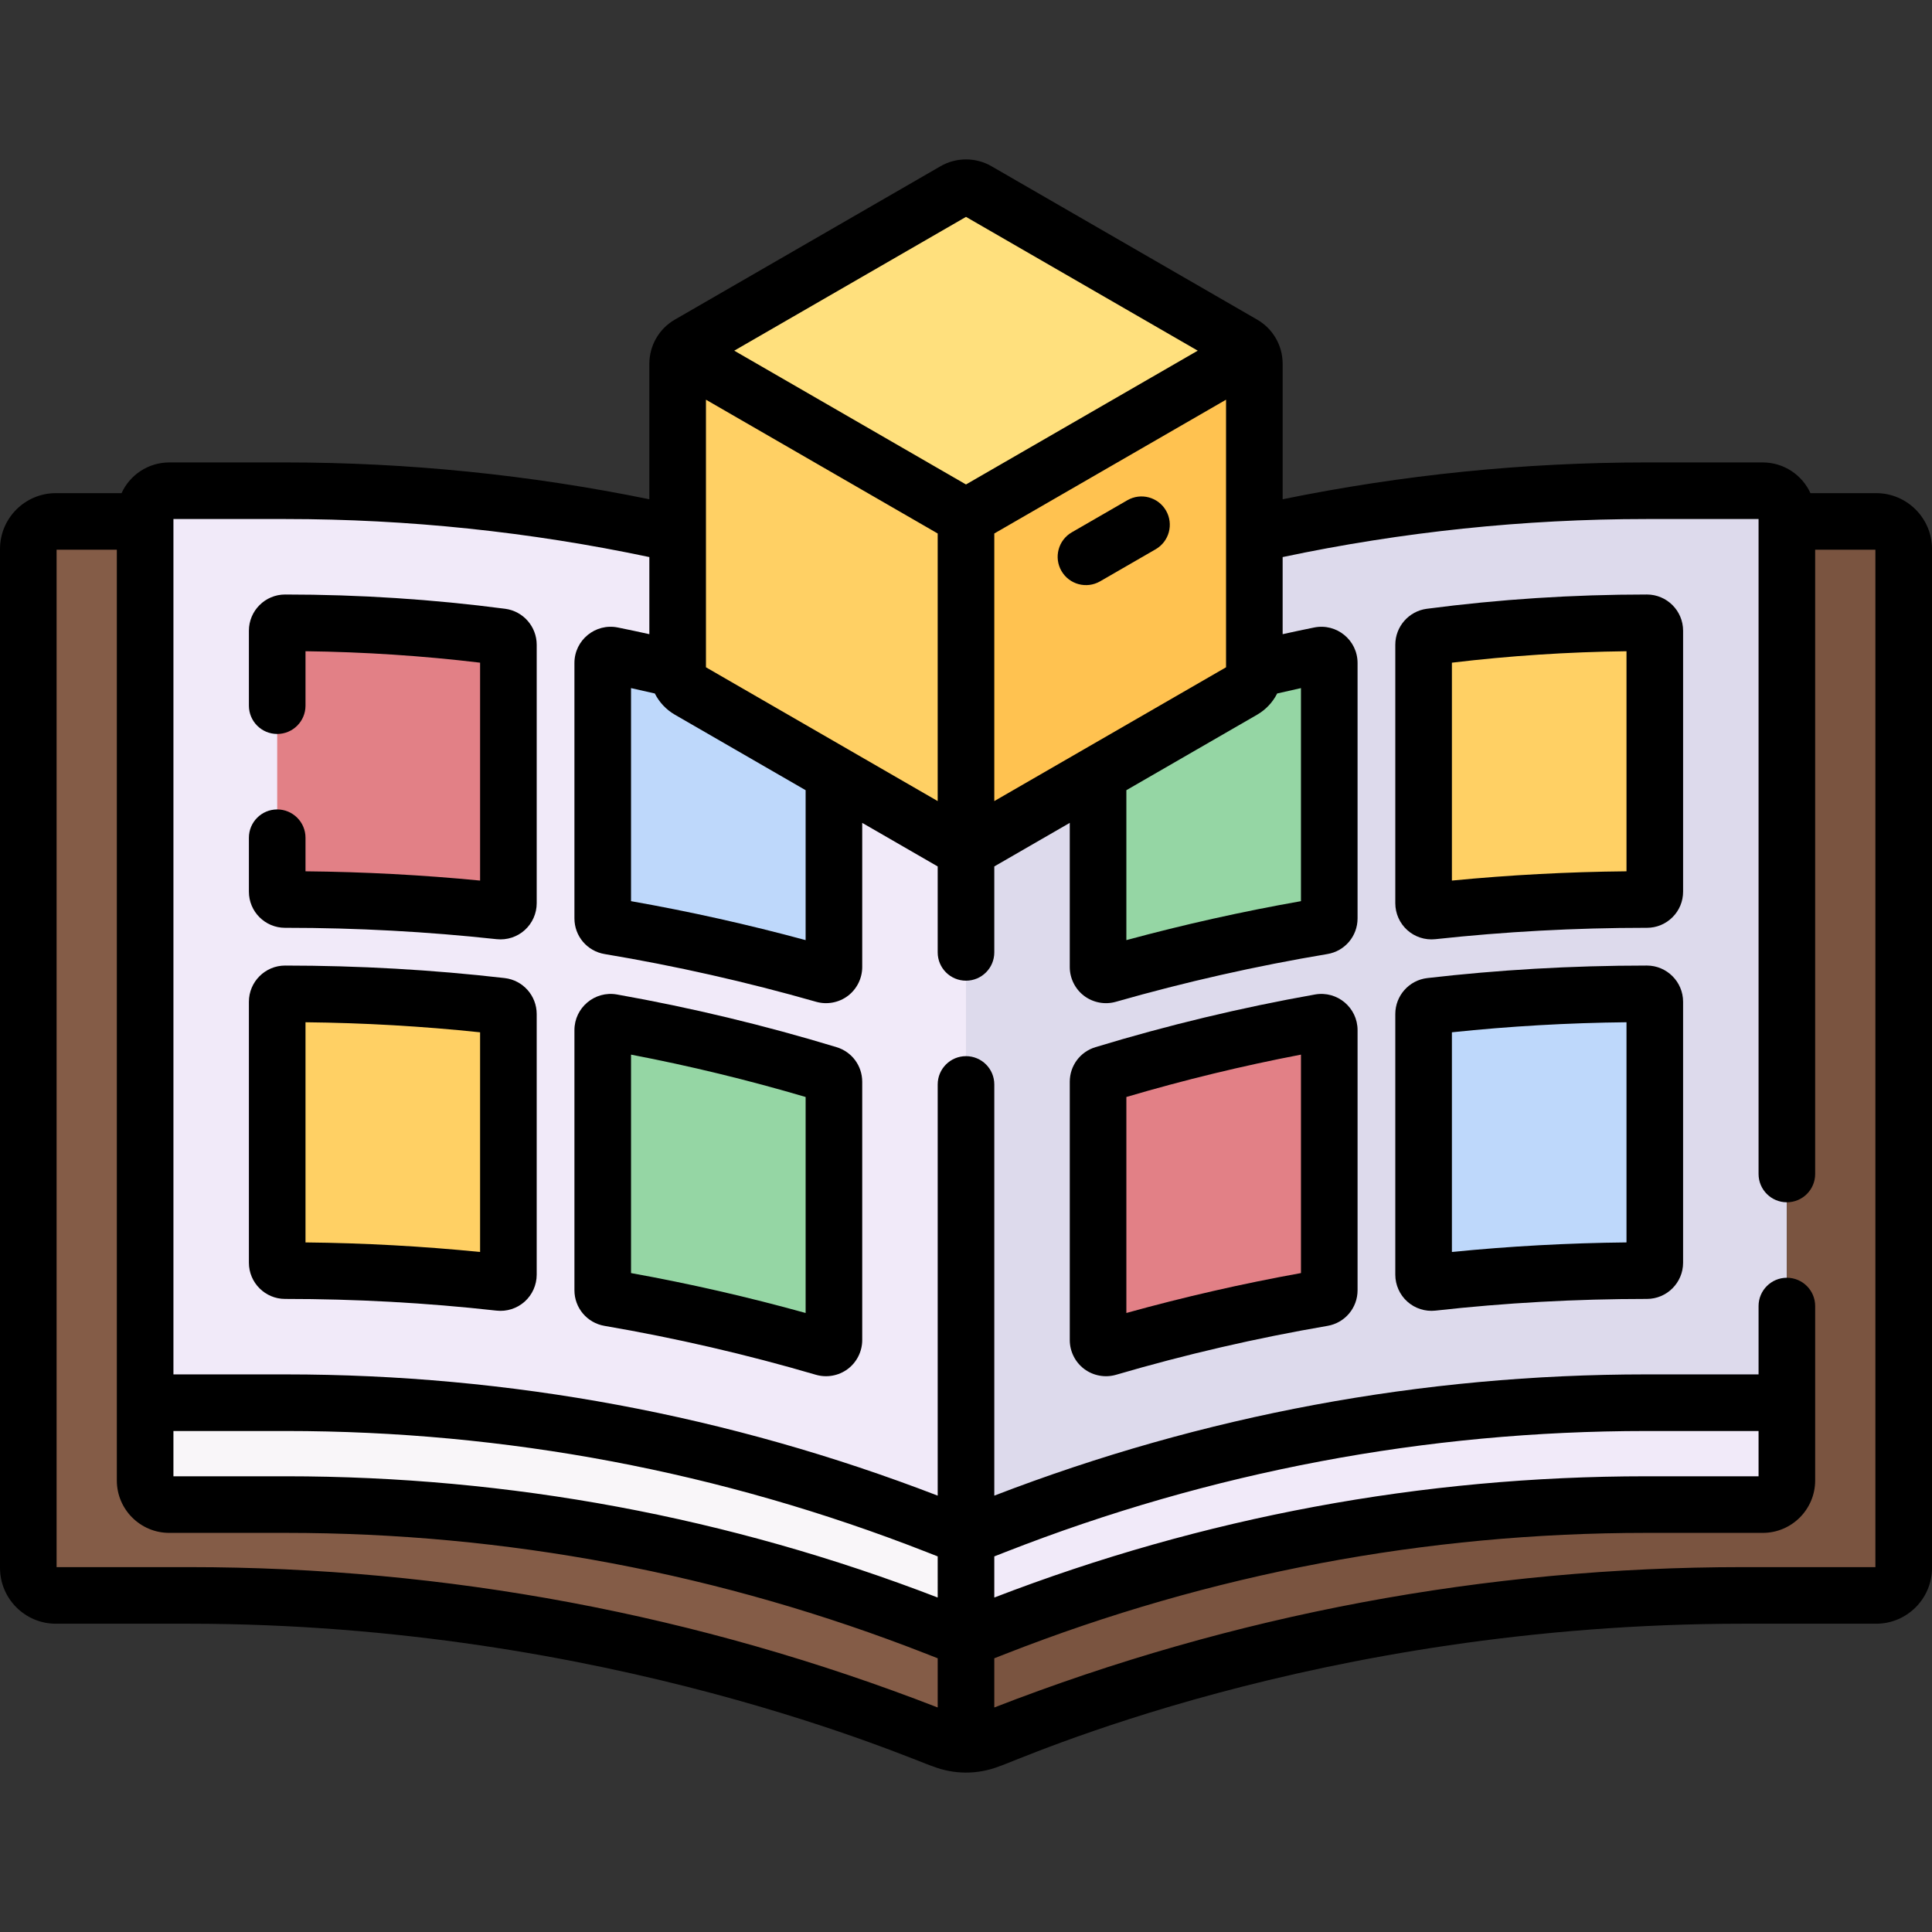
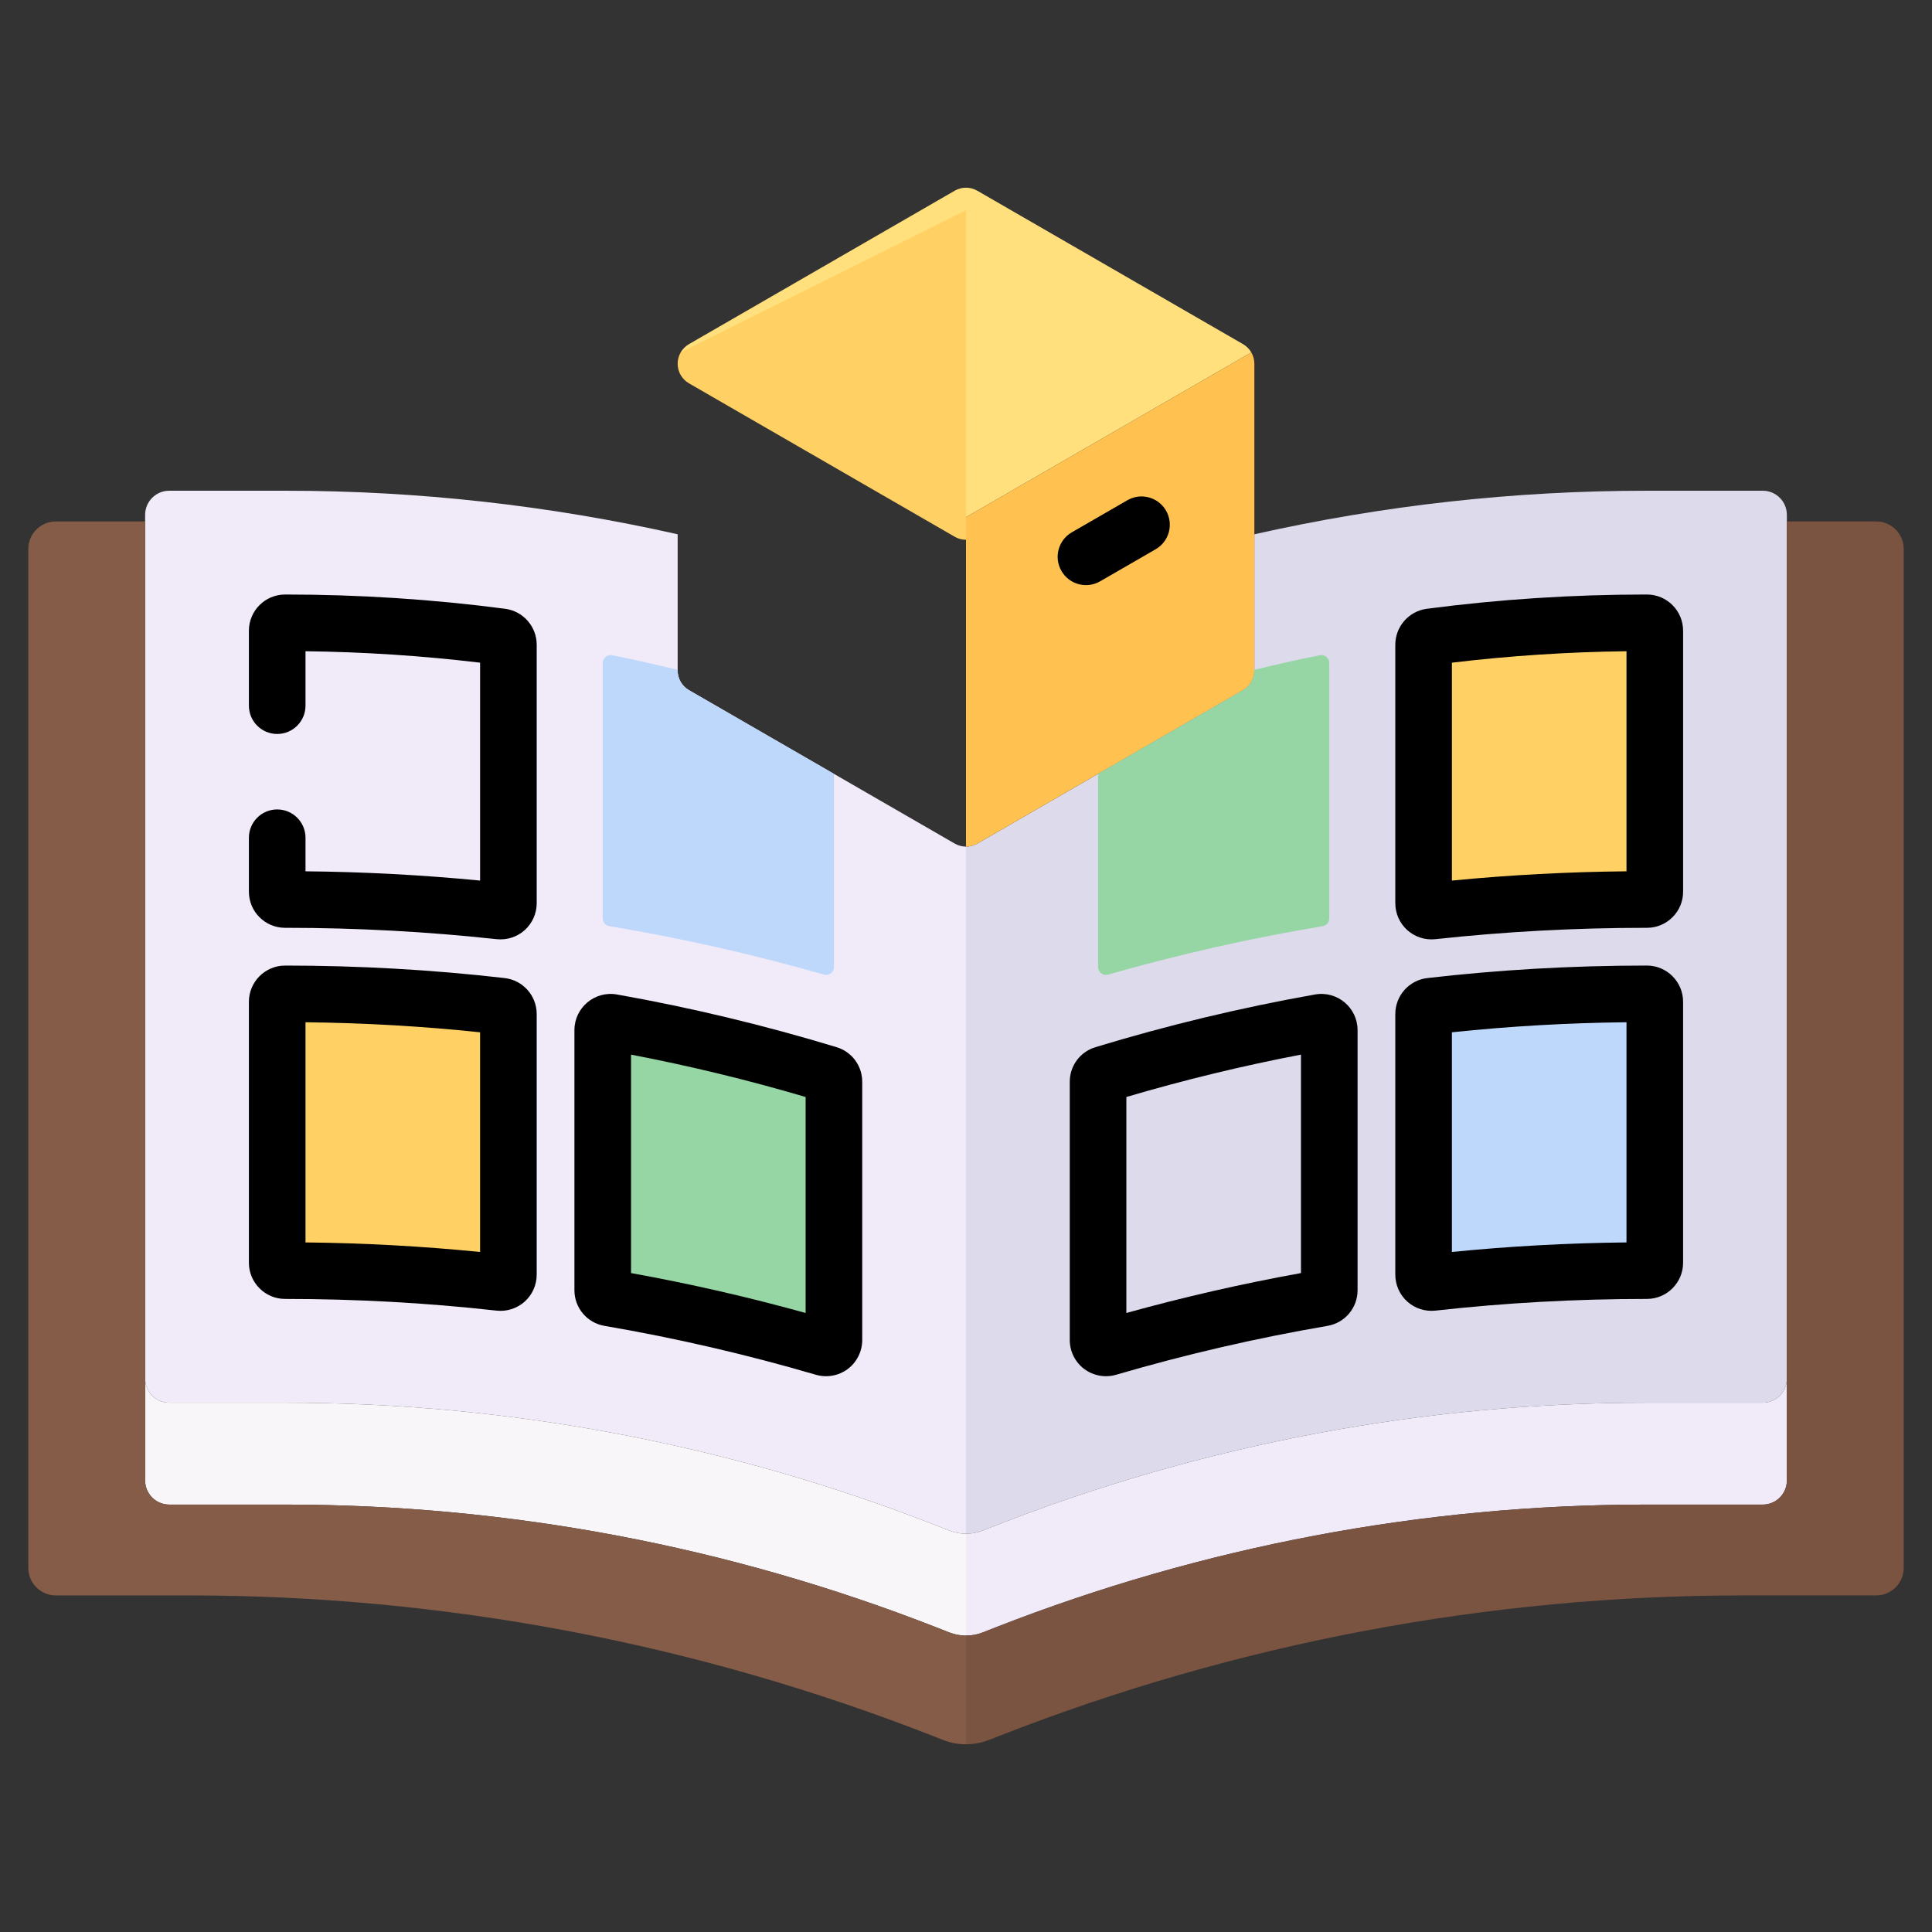
<svg xmlns="http://www.w3.org/2000/svg" id="Capa_1" enable-background="new 0 0 512 512" height="512" viewBox="0 0 512 512" width="512">
  <rect x="0" y="0" width="512" height="512" fill="#333333" stroke="none" />
  <g>
    <path d="m467.151 130.051h-30.898c-35.006 0-69.829 3.886-103.838 11.54v36.118c0 2.141-1.142 4.12-2.997 5.19l-70.422 40.658c-.927.535-1.962.803-2.997.803v182.09c1.497 0 2.994-.278 4.413-.833l3.402-1.332c54.945-21.513 113.431-32.555 172.438-32.555h30.898c3.527 0 6.387-2.86 6.387-6.387v-228.905c.001-3.528-2.858-6.387-6.386-6.387z" fill="#dddaec" />
    <path d="m182.581 182.898c-1.854-1.071-2.996-3.049-2.996-5.19v-36.118c-34.009-7.653-68.832-11.54-103.838-11.54h-30.898c-3.527 0-6.387 2.859-6.387 6.387v228.904c0 3.528 2.86 6.387 6.387 6.387h30.898c59.007 0 117.493 11.042 172.438 32.555l3.402 1.332c1.419.555 2.916.833 4.413.833v-182.09c-1.035 0-2.069-.268-2.996-.803z" fill="#f1eaf9" />
    <path d="m251.589 405.617-3.403-1.333c-54.945-21.513-113.431-32.555-172.438-32.555h-30.899c-3.527 0-6.387-2.86-6.387-6.387v27c0 3.528 2.86 6.387 6.387 6.387h30.9c59.006 0 117.491 11.042 172.435 32.554l3.405 1.333c1.418.555 2.915.833 4.411.833v-27c-1.497.001-2.993-.277-4.411-.832z" fill="#f9f6f9" />
    <path d="m467.151 371.729h-30.9c-59.006 0-117.491 11.042-172.435 32.554l-3.405 1.333c-1.418.555-2.915.833-4.411.833v27c1.497 0 2.993-.278 4.411-.833l3.405-1.333c54.944-21.513 113.429-32.554 172.435-32.554h30.9c3.527 0 6.387-2.86 6.387-6.387v-27c0 3.528-2.859 6.387-6.387 6.387z" fill="#f1eaf9" />
    <path d="m248.184 431.284c-54.944-21.513-113.429-32.554-172.435-32.554h-30.9c-3.528 0-6.387-2.86-6.387-6.387v-254.155h-23.666c-4.03 0-7.296 3.267-7.296 7.296v270.023c0 4.03 3.267 7.296 7.296 7.296h35.295c67.405 0 134.215 12.613 196.98 37.188l2.854 1.117c1.953.765 4.014 1.147 6.075 1.147v-28.805c-1.497 0-2.993-.278-4.411-.833z" fill="#845c47" />
    <path d="m497.204 138.188h-23.665v254.155c0 3.527-2.86 6.387-6.387 6.387h-30.9c-59.006 0-117.491 11.042-172.435 32.554l-3.405 1.333c-1.418.555-2.915.833-4.411.833v28.805c2.061 0 4.122-.382 6.075-1.147l2.854-1.117c62.765-24.575 129.575-37.188 196.98-37.188h35.295c4.03 0 7.296-3.267 7.296-7.296v-270.023c-.001-4.03-3.268-7.296-7.297-7.296z" fill="#7a5440" />
    <path d="m159.73 272.999v68.926c0 1.017.732 1.881 1.735 2.053 19.171 3.279 38.141 7.666 56.859 13.151 1.339.392 2.676-.603 2.676-1.998v-68.437c0-.922-.604-1.74-1.486-2.008-18.882-5.743-38.004-10.328-57.325-13.752-1.282-.228-2.459.764-2.459 2.065z" fill="#95d6a4" />
-     <path d="m134.73 239.364v-68.513c0-1.051-.779-1.944-1.821-2.08-18.871-2.476-37.947-3.72-57.162-3.72h-.194c-1.155 0-2.091.936-2.091 2.091v69.155c0 1.154.936 2.084 2.09 2.083 19.089-.013 38.055 1.006 56.865 3.055 1.236.135 2.313-.827 2.313-2.071z" fill="#e28086" />
    <path d="m132.875 266.648c-18.949-2.188-38.067-3.279-57.318-3.266-1.156.001-2.095.944-2.095 2.1v69.155c0 1.155.936 2.091 2.091 2.091h.194c19.021 0 37.925 1.052 56.663 3.145 1.238.138 2.32-.825 2.32-2.071v-69.069c0-1.063-.798-1.963-1.855-2.085z" fill="#ffd064" />
-     <path d="m352.27 272.999v68.926c0 1.017-.732 1.881-1.735 2.053-19.171 3.279-38.141 7.666-56.859 13.151-1.339.392-2.676-.603-2.676-1.998v-68.437c0-.922.604-1.74 1.486-2.008 18.882-5.743 38.004-10.328 57.325-13.752 1.282-.228 2.459.764 2.459 2.065z" fill="#e28086" />
    <path d="m377.27 239.364v-68.513c0-1.051.779-1.944 1.821-2.08 18.871-2.476 37.947-3.72 57.162-3.72h.194c1.155 0 2.091.936 2.091 2.091v69.155c0 1.154-.936 2.084-2.09 2.083-19.089-.013-38.055 1.006-56.865 3.055-1.236.135-2.313-.827-2.313-2.071z" fill="#ffd064" />
    <path d="m379.125 266.648c18.949-2.188 38.067-3.279 57.318-3.266 1.156.001 2.095.944 2.095 2.1v69.155c0 1.155-.936 2.091-2.091 2.091h-.194c-19.021 0-37.925 1.052-56.663 3.145-1.238.138-2.32-.825-2.32-2.071v-69.069c0-1.063.798-1.963 1.855-2.085z" fill="#bed8fb" />
    <path d="m331.612 93.395c-.517-.896-1.266-1.658-2.194-2.194l-70.422-40.658c-1.854-1.071-4.139-1.071-5.993 0l-70.422 40.658c-.927.535-1.676 1.298-2.194 2.194l75.613 43.655z" fill="#ffe07d" />
    <path d="m256 137.05v87.309c1.035 0 2.069-.268 2.997-.803l70.422-40.658c1.854-1.071 2.997-3.049 2.997-5.19v-81.316c0-1.071-.286-2.1-.803-2.997z" fill="#ffc250" />
-     <path d="m180.388 93.395c-.517.896-.803 1.926-.803 2.997v81.316c0 2.141 1.142 4.12 2.996 5.19l70.422 40.658c.927.535 1.962.803 2.996.803v-87.309z" fill="#ffd064" />
+     <path d="m180.388 93.395c-.517.896-.803 1.926-.803 2.997c0 2.141 1.142 4.12 2.996 5.19l70.422 40.658c.927.535 1.962.803 2.996.803v-87.309z" fill="#ffd064" />
    <path d="m182.581 182.898c-1.854-1.071-2.996-3.049-2.996-5.19v-.196c-5.758-1.408-11.542-2.698-17.348-3.868-1.295-.261-2.507.737-2.507 2.058v67.682c0 1.02.737 1.886 1.743 2.054 19.148 3.196 38.114 7.476 56.864 12.835 1.336.382 2.663-.613 2.663-2.002v-51.192z" fill="#bed8fb" />
    <path d="m349.763 173.645c-5.806 1.17-11.59 2.46-17.348 3.868v.196c0 2.141-1.142 4.12-2.997 5.19l-38.418 22.18v51.192c0 1.389 1.327 2.384 2.663 2.002 18.75-5.359 37.716-9.638 56.864-12.835 1.006-.168 1.743-1.034 1.743-2.054v-67.682c0-1.321-1.212-2.318-2.507-2.057z" fill="#95d6a4" />
-     <path d="m497.204 130.687h-17.414c-2.19-4.796-7.032-8.137-12.639-8.137h-30.898c-32.31 0-64.672 3.281-96.338 9.759v-35.918c0-4.862-2.61-9.297-6.746-11.685l-70.42-40.656c-4.161-2.406-9.333-2.408-13.496-.002l-70.421 40.657c-4.259 2.458-6.748 6.963-6.748 11.686v35.918c-31.666-6.478-64.028-9.759-96.338-9.759h-30.897c-5.607 0-10.449 3.341-12.64 8.137h-17.413c-8.159 0-14.796 6.638-14.796 14.797v270.022c0 8.158 6.637 14.796 14.796 14.796h35.295c111.19 0 192.547 36.469 197.1 37.789 5.507 2.156 11.797 2.28 17.619 0 4.582-1.328 83.915-37.789 197.1-37.789h35.295c8.158 0 14.796-6.638 14.796-14.796v-270.022c-.001-8.159-6.639-14.797-14.797-14.797zm-323.67 53.091c1.166 2.312 2.989 4.283 5.298 5.615l34.668 20.016v39.733c-15.247-4.132-30.764-7.595-46.27-10.325v-56.462c2.104.458 4.207.933 6.304 1.423zm51.316 14.863c-.068-.041-.137-.08-.206-.119l-37.559-21.685v-35.103c.002-.091.001-.182 0-.273v-35.539l61.415 35.458v70.916zm38.65-57.261 61.415-35.458v35.522c-.002.1-.002.2 0 .3v35.094l-37.542 21.675c-.083.046-.165.093-.246.142l-23.627 13.64zm35 68.029 34.669-20.016c2.308-1.333 4.13-3.304 5.297-5.615 2.097-.49 4.201-.965 6.304-1.423v56.462c-15.506 2.73-31.023 6.193-46.27 10.324zm-42.5-151.935 61.415 35.457-61.415 35.458-61.415-35.458zm7.5 354.988 3.049-1.194c54.299-21.259 111.396-32.038 169.704-32.038h29.785v12h-29.786c-59.324 0-117.429 10.809-172.752 32.132zm-15 10.899c-55.323-21.323-113.429-32.132-172.751-32.132h-29.788v-12h29.786c58.309 0 115.406 10.779 169.704 32.038l3.049 1.195zm-198.409-8.059h-35.091v-269.615h15.961v246.655c0 7.657 6.23 13.887 13.887 13.887h30.9c58.308 0 115.404 10.779 169.701 32.038l3.051 1.195v13.035c-63.507-24.68-130.256-37.195-198.409-37.195zm446.909 0h-35.091c-68.155 0-134.9 12.514-198.409 37.196v-13.036l3.051-1.195c54.297-21.259 111.393-32.038 169.701-32.038h30.899c7.657 0 13.887-6.229 13.887-13.887v-46.224c0-4.143-3.357-7.5-7.5-7.5s-7.5 3.357-7.5 7.5v18.11h-29.785c-59.322 0-117.428 10.809-172.753 32.131v-108.969c0-4.143-3.357-7.5-7.5-7.5-4.142 0-7.5 3.357-7.5 7.5v108.97c-55.322-21.32-113.432-32.131-172.753-32.131h-29.786v-226.679h29.786c32.325 0 64.704 3.39 96.338 10.08v20.433c-2.793-.62-5.588-1.212-8.368-1.773-5.927-1.193-11.487 3.343-11.487 9.411v67.682c0 4.702 3.368 8.678 8.008 9.452 18.798 3.138 37.652 7.394 56.037 12.647 2.863.82 6.013.248 8.413-1.562 2.386-1.8 3.811-4.66 3.811-7.65v-38.2l20 11.547v22.773c0 4.143 3.358 7.5 7.5 7.5 4.143 0 7.5-3.357 7.5-7.5v-22.774l20-11.547v38.202c0 2.99 1.425 5.851 3.811 7.65 2.377 1.791 5.523 2.391 8.413 1.562 18.385-5.254 37.238-9.509 56.037-12.647 4.641-.773 8.009-4.749 8.009-9.452v-67.682c0-6.062-5.552-10.605-11.489-9.41-2.778.56-5.573 1.152-8.365 1.772v-20.434c31.634-6.69 64.012-10.08 96.338-10.08h29.785v173.568c0 4.143 3.357 7.5 7.5 7.5s7.5-3.357 7.5-7.5v-165.431h15.962z" />
    <path d="m221.696 277.51c-19.074-5.801-38.655-10.499-58.202-13.963-5.876-1.038-11.264 3.488-11.264 9.452v68.926c0 4.681 3.35 8.653 7.97 9.445 18.814 3.218 37.661 7.577 56.018 12.957 2.848.833 6.011.297 8.447-1.528 2.401-1.8 3.834-4.667 3.834-7.669v-68.437c.001-4.259-2.736-7.949-6.803-9.183zm-8.196 70.444c-15.234-4.23-30.748-7.777-46.27-10.577v-57.889c15.533 2.971 31.051 6.734 46.27 11.226z" />
    <path d="m133.885 161.335c-19.172-2.515-38.668-3.783-58.332-3.783-5.289 0-9.591 4.303-9.591 9.591v19.866c0 4.143 3.358 7.5 7.5 7.5s7.5-3.357 7.5-7.5v-14.426c15.477.188 30.997 1.205 46.269 3.034v57.745c-15.293-1.485-30.808-2.31-46.269-2.457v-8.896c0-4.143-3.358-7.5-7.5-7.5s-7.5 3.357-7.5 7.5v14.289c0 5.306 4.295 9.583 9.586 9.583.15-.002.232 0 .35 0 18.614 0 37.356 1.013 55.707 3.011 2.791.299 5.475-.628 7.443-2.394 2.023-1.814 3.183-4.414 3.183-7.133v-68.513c-.001-4.802-3.588-8.892-8.346-9.517z" />
    <path d="m133.735 259.198c-19.158-2.213-38.727-3.308-58.185-3.315-5.287.005-9.589 4.311-9.589 9.6v69.155c0 5.289 4.303 9.592 9.591 9.592 18.552 0 37.28 1.003 56.023 3.098 2.674.301 5.405-.543 7.46-2.38 2.03-1.815 3.194-4.419 3.194-7.144v-69.069c.001-4.878-3.651-8.979-8.494-9.537zm-6.505 72.587c-15.298-1.525-30.813-2.373-46.269-2.529v-58.347c15.473.16 30.993 1.053 46.269 2.662z" />
    <path d="m348.503 263.548c-19.545 3.463-39.126 8.161-58.192 13.96-4.073 1.235-6.811 4.926-6.811 9.186v68.437c0 3.003 1.434 5.87 3.836 7.669 2.364 1.772 5.517 2.387 8.449 1.527 18.354-5.379 37.2-9.738 56.018-12.957 4.616-.791 7.967-4.764 7.967-9.444v-68.926c0-5.96-5.381-10.489-11.267-9.452zm-3.733 73.829c-15.522 2.8-31.038 6.347-46.27 10.577v-57.24c15.215-4.49 30.735-8.255 46.27-11.226z" />
    <path d="m436.447 157.551c-19.646 0-39.142 1.266-58.332 3.783-4.758.625-8.346 4.716-8.346 9.518v68.513c0 2.719 1.16 5.318 3.184 7.133 1.949 1.749 4.627 2.696 7.441 2.394 18.353-1.998 37.093-3.011 55.706-3.011.115 0 .216.007.35 0 2.556 0 4.959-.992 6.768-2.794 1.819-1.811 2.82-4.222 2.82-6.789v-69.155c0-5.289-4.303-9.592-9.591-9.592zm-5.409 73.354c-15.46.147-30.975.972-46.269 2.457v-57.745c15.272-1.829 30.792-2.847 46.269-3.034z" />
    <path d="m436.448 255.882c-20.348 0-39.701 1.18-58.184 3.315-4.843.56-8.495 4.659-8.495 9.536v69.069c0 2.725 1.164 5.328 3.194 7.143 2.033 1.819 4.757 2.685 7.459 2.381 18.48-2.065 37.201-3.098 56.024-3.098 5.288 0 9.591-4.303 9.591-9.592v-69.155c.001-5.288-4.301-9.594-9.589-9.599zm-5.41 73.373c-15.455.156-30.971 1.004-46.269 2.529v-58.214c15.276-1.609 30.795-2.502 46.269-2.662z" />
    <path d="m291.541 154.058 14.721-8.499c3.587-2.071 4.816-6.658 2.745-10.245-2.072-3.588-6.659-4.814-10.245-2.745l-14.721 8.499c-3.587 2.071-4.816 6.658-2.745 10.245 2.082 3.605 6.675 4.806 10.245 2.745z" />
  </g>
</svg>